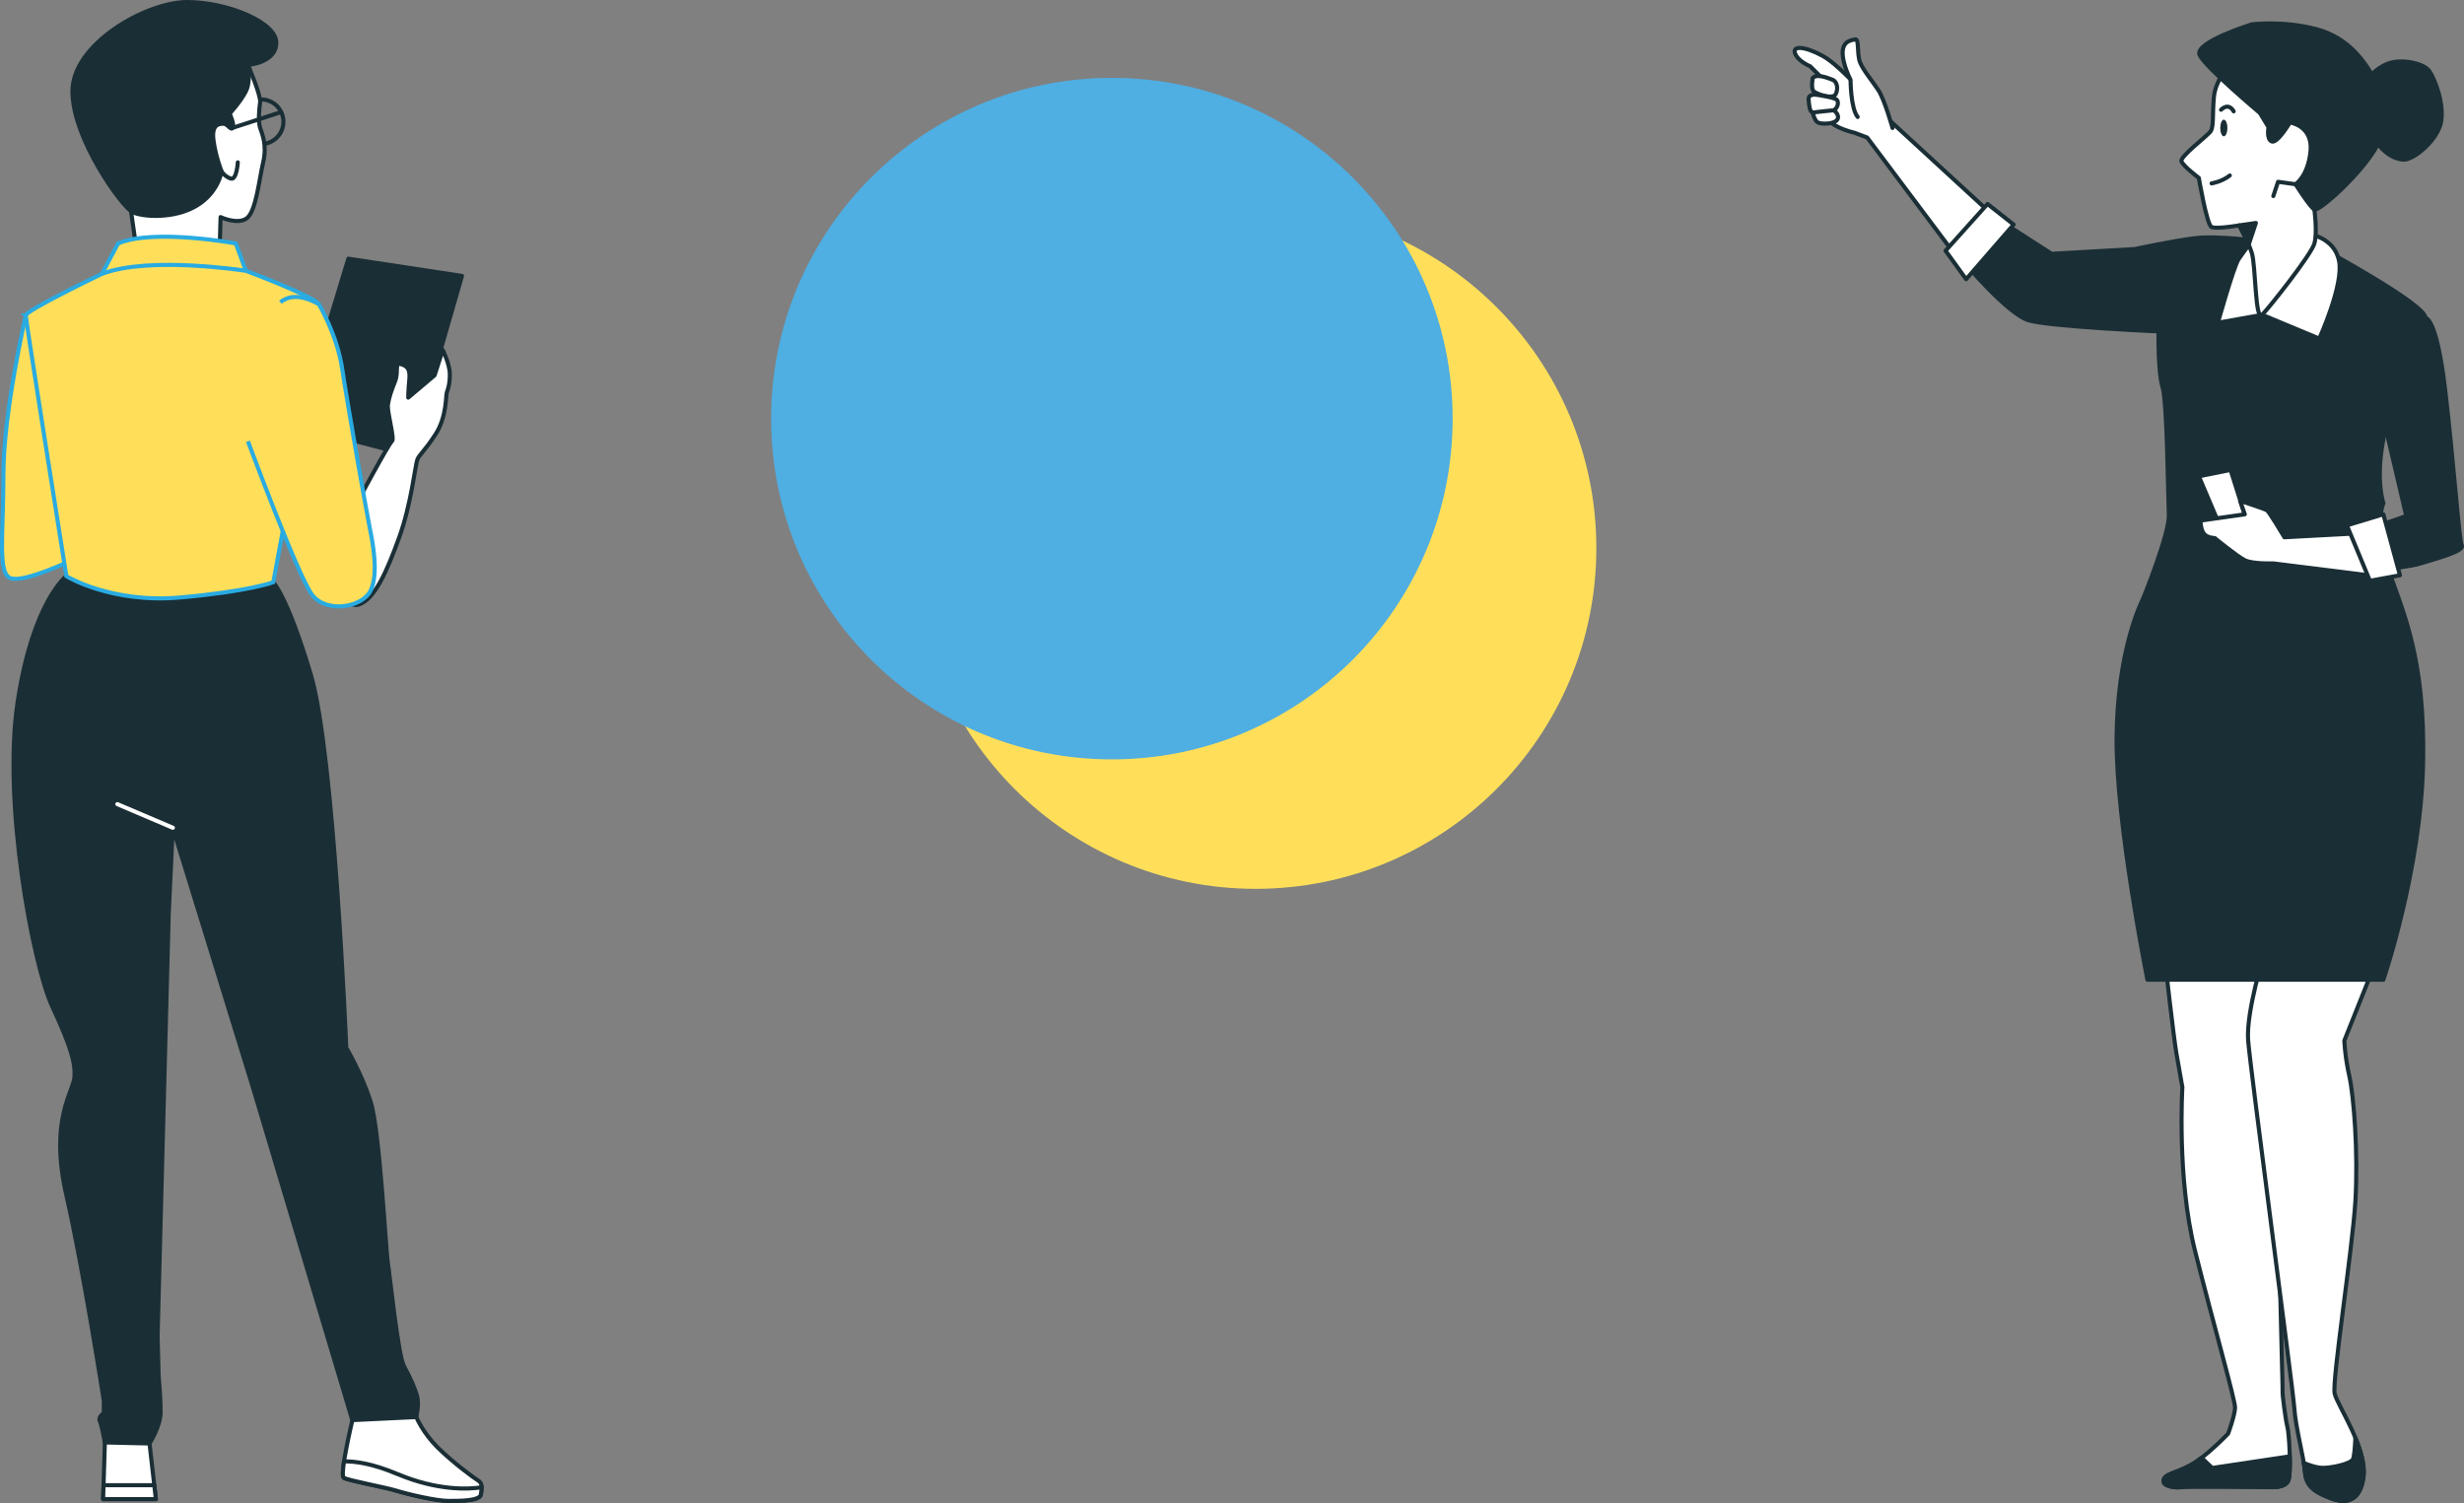
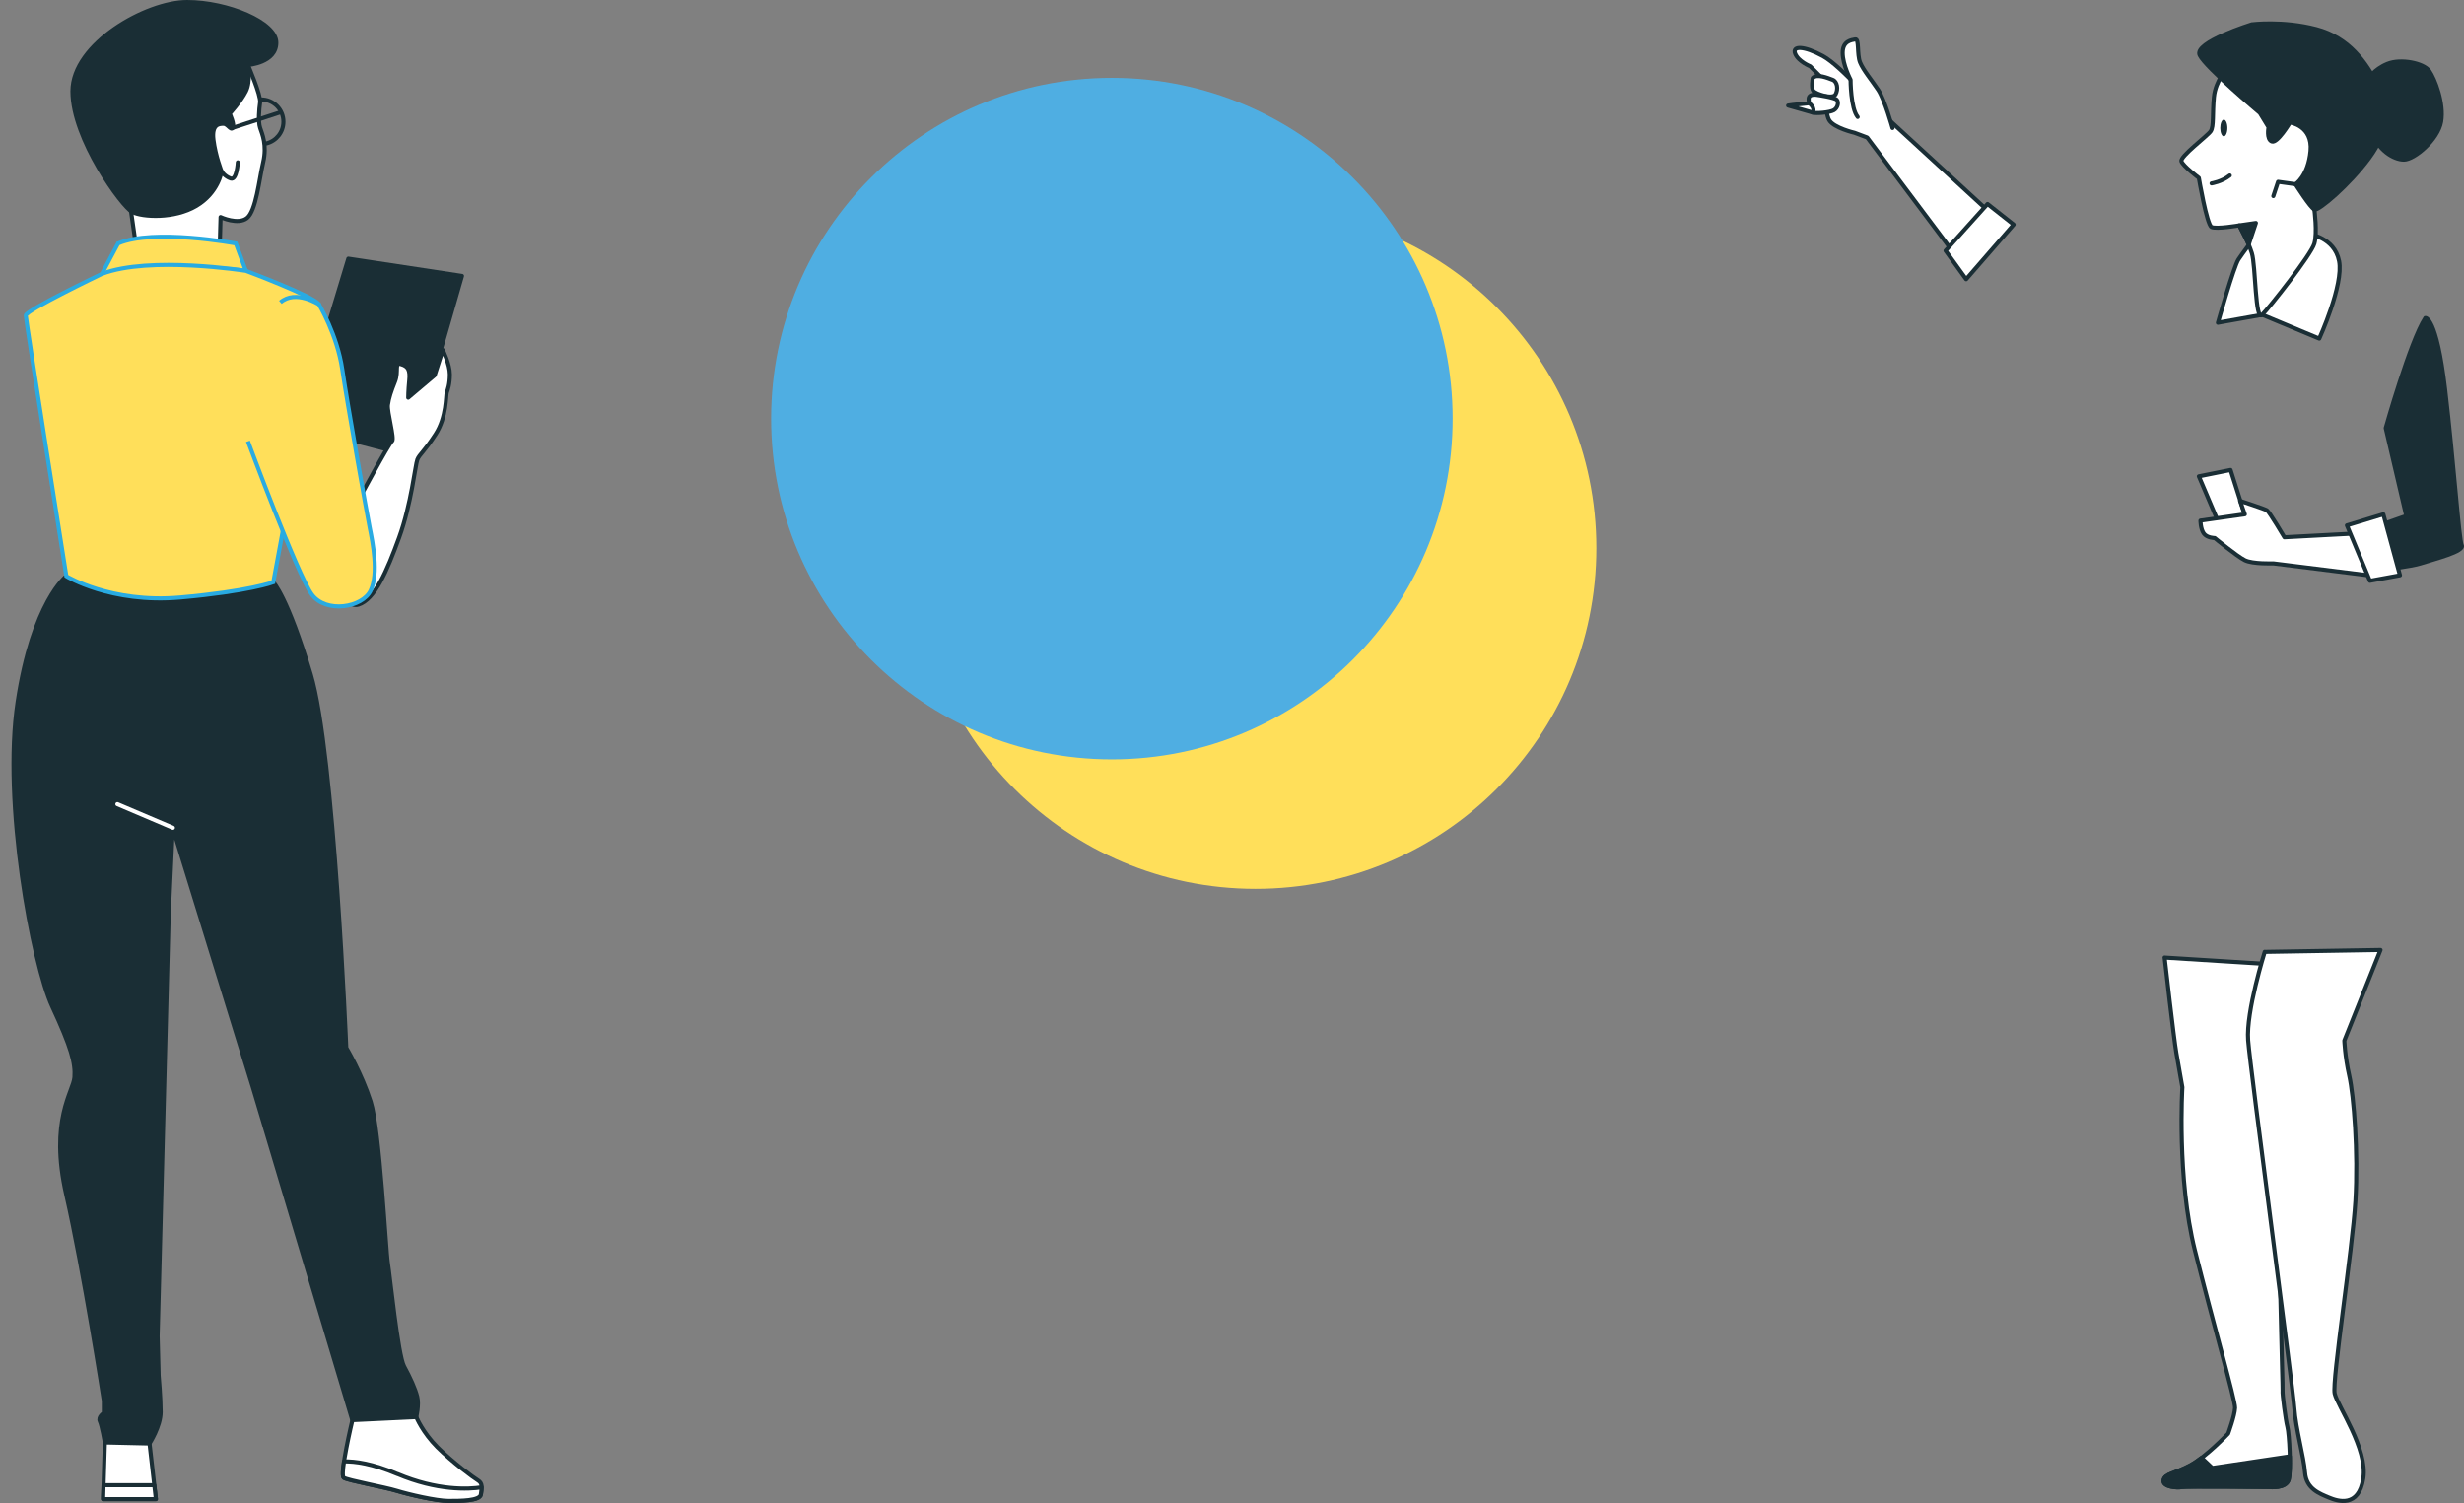
<svg xmlns="http://www.w3.org/2000/svg" id="Layer_2" data-name="Layer 2" viewBox="0 0 603.35 368.04">
  <rect x="0" y="0" width="603.35" height="368.04" fill="#808080" stroke="none" />
  <defs>
    <style> .cls-1, .cls-2, .cls-3 { stroke: #1a2e35; } .cls-1, .cls-2, .cls-3, .cls-4 { stroke-linecap: round; stroke-linejoin: round; } .cls-1, .cls-5 { fill: #1a2e35; } .cls-2, .cls-4 { fill: none; } .cls-3 { fill: #fff; } .cls-6 { stroke: #29abe2; stroke-miterlimit: 10; } .cls-6, .cls-7 { fill: #ffdf5a; } .cls-4 { stroke: #fff; } .cls-8 { fill: #4faee2; } </style>
  </defs>
  <g id="Layer_1-2" data-name="Layer 1">
    <g>
      <g>
        <path class="cls-3" d="M530.04,234.47s2.25,19.86,2.87,23.36c.62,3.5,1.48,8.41,1.48,8.41,0,0-1.38,22.19,3.07,39.95,4.45,17.75,9.89,36.68,9.83,38.55-.06,1.87-1.69,6.31-1.69,6.31,0,0-5.32,5.61-9.15,7.71-3.83,2.1-6.4,2.1-6.66,3.74-.26,1.64,3.44,1.87,4.42,1.64.97-.23,21.49,0,21.49,0,0,0,4.13.47,4.73-1.87.6-2.34.13-11.21-.32-12.85-.44-1.64-1.29-8.18-1.18-8.88.11-.7-1.41-41.58-.39-52.56,1.02-10.98-1.44-28.03-1.44-28.03l2.77-23.6-29.84-1.87Z" />
        <path class="cls-1" d="M539.09,356.97c-.9.69-1.81,1.32-2.64,1.78-3.83,2.1-6.4,2.1-6.66,3.74s3.44,1.87,4.42,1.64c.97-.23,21.49,0,21.49,0,0,0,4.13.47,4.73-1.87.26-1.02.32-3.28.26-5.64l-18.98,2.84-2.62-2.48Z" />
      </g>
      <g>
        <path class="cls-3" d="M554.56,233.07s-4.61,14.66-4.07,21.67c.53,7.01,10.94,84.86,11.3,90s2.33,11.91,2.64,15.89,3.63,5.14,5.82,6.07c2.19.93,7.31,2.57,8.44-4.67,1.14-7.24-6.32-17.75-7.01-20.79-.69-3.04,4.37-35.28,5.08-47.19.7-11.91-.4-25.7-1.5-30.6-1.1-4.91-1.21-8.64-1.21-8.64l8.86-22.19-28.34.47Z" />
-         <path class="cls-1" d="M578.69,362.02c.47-3-.54-6.57-1.93-9.93-.12,2.38-.31,4.72-.61,5.25-.65,1.17-5.24,2.1-7.34,2.1-1.61,0-3.78-.82-4.7-1.21.14.86.26,1.67.32,2.38.31,3.97,3.63,5.14,5.82,6.07,2.19.93,7.31,2.57,8.44-4.67Z" />
      </g>
-       <path class="cls-1" d="M553.75,59.06s-10.66-1.36-15.9-.78c-5.23.58-15.12,2.71-15.12,2.71l-20.35,1.16-13.57-8.72-8.14,10.47s10.86,12.99,16.09,14.54c5.23,1.55,31.79,2.71,31.79,2.71,0,0-.19,9.89.97,13.57s1.36,26.94,1.55,31.4c.19,4.46-6.2,20.35-6.59,21.13-.39.78-6.01,12.41-6.2,33.34-.19,20.94,7.56,59.32,7.56,59.32h57.77s9.13-26.72,9.72-52.69c.58-25.98-4.87-37.25-8.55-47.92-3.68-10.66-1.16-16.09-1.16-16.09,0,0-2.33-6.4.58-18.42,2.91-12.02,9.3-23.84,9.69-26.94.39-3.1-25.01-16.86-25.01-16.86l-15.12-1.94Z" />
      <path class="cls-3" d="M551.81,58.48s-2.52,3.3-3.68,5.04c-1.16,1.74-5.04,15.51-5.04,15.51l10.86-1.94,13.96,5.82s6.01-13.18,4.85-19c-1.16-5.82-7.37-6.59-7.37-6.59l-13.57,1.16Z" />
      <g>
        <path class="cls-3" d="M545.41,16.61s-2.91,3.1-3.3,7.17c-.39,4.07,0,7.17-.78,8.34-.78,1.16-7.56,6.2-7.17,7.37.39,1.16,4.26,4.07,4.26,4.07,0,0,1.94,11.44,3.1,12.02,1.16.58,6.78-.39,6.78-.39,0,0,2.13,3.68,3.1,6.78s.78,16.86,2.52,15.12c1.74-1.74,12.02-14.73,12.79-17.45.78-2.71,0-8.34,0-8.34,0,0,6.78-7.56,6.59-17.83-.19-10.27-9.89-17.45-15.7-19.19-5.82-1.74-12.21,2.33-12.21,2.33Z" />
        <path class="cls-1" d="M551.42,5.95s-14.34,4.46-12.79,7.56,14.73,14.15,14.73,14.15l2.13,3.49s-.58,2.91.78,3.49c1.36.58,4.46-4.65,4.46-4.65,0,0,5.62.78,5.04,6.98-.58,6.2-3.68,8.14-3.68,8.14,0,0,3.68,5.82,4.65,6.2.97.39,8.53-6.01,13.38-12.6,4.85-6.59,5.04-12.21,2.13-17.83-2.91-5.62-6.98-11.63-15.12-13.76-8.14-2.13-15.7-1.16-15.7-1.16Z" />
        <path class="cls-1" d="M579.92,19.32s1.36-2.33,4.65-3.68c3.3-1.36,8.92-.19,10.27,1.74,1.36,1.94,3.68,7.95,2.91,12.41-.78,4.46-6.59,9.3-9.11,9.3s-6.4-2.33-7.95-6.98c-1.55-4.65-.78-12.79-.78-12.79Z" />
        <path class="cls-2" d="M541.54,44.91s2.52-.39,4.46-1.94" />
        <path class="cls-5" d="M545.41,31.34c0,1.12-.39,2.04-.87,2.04s-.87-.91-.87-2.04.39-2.04.87-2.04.87.91.87,2.04Z" />
-         <path class="cls-2" d="M543.86,26.88s1.74-1.94,3.1.39" />
        <polyline class="cls-2" points="562.08 45.11 557.82 44.52 556.66 48.01" />
        <polygon class="cls-1" points="548.32 55.19 552.39 54.6 550.65 59.84 548.32 55.19" />
      </g>
      <g>
        <path class="cls-1" d="M593.87,77.87s2.71-.58,4.85,17.45c2.13,18.03,3.42,36.98,4.07,38.19.82,1.51-6.57,3.34-10.08,4.46-2.22.71-7.95,1.36-7.95,1.36l-2.71-10.47,7.17-2.52-5.04-21.52s6.01-21.32,9.69-26.94Z" />
        <polygon class="cls-3" points="543.28 128.07 538.43 116.64 546.19 115.08 550.07 127.3 543.28 128.07" />
        <path class="cls-3" d="M577.59,130.59l-18.22.97s-3.68-6.2-4.26-6.59c-.58-.39-6.59-2.33-6.59-2.33l1.16,3.3-10.86,1.55s0,1.94.78,3.1c.78,1.16,2.71,1.16,2.71,1.16,0,0,5.43,4.46,7.37,5.43,1.94.97,6.98.78,6.98.78l23.26,2.91-2.33-10.27Z" />
        <polygon class="cls-3" points="583.6 125.94 574.68 128.65 580.31 142.22 587.67 140.87 583.6 125.94" />
      </g>
      <path class="cls-3" d="M486.87,51.7l-26.56-24.42s-9.3-11.05-13.96-13.57c-4.65-2.52-7.56-2.52-6.78-.58.78,1.94,3.68,3.1,3.68,3.1l3.68,3.68s-.19,7.56.97,9.5c1.16,1.94,6.2,3.1,6.2,3.1l3.1,1.16,20.94,27.91,8.72-9.89Z" />
      <path class="cls-3" d="M463.41,31.34s-1.94-6.98-3.49-9.3c-1.55-2.33-3.68-4.85-4.46-6.78-.78-1.94-.19-5.82-1.16-5.62-.97.19-3.1.39-3.1,3.3s1.94,6.59,1.94,6.59c0,0,0,6.98,1.74,9.11" />
      <path class="cls-3" d="M443.87,19.11s-.43,2.44.14,3.15c.57.72,4.73,2.15,5.45.86.72-1.29.43-3.15-.72-3.58-1.15-.43-3.87-1.58-4.87-.43Z" />
      <path class="cls-3" d="M445.16,23.27s-2.44-.57-2.29,1.15c.14,1.72.29,2.87,1,3.15.72.29,4.16,0,5.16-.57,1-.57,1.29-2.01.72-2.58-.57-.57-4.59-1.15-4.59-1.15Z" />
-       <path class="cls-3" d="M443.87,27.57s.43,2.01,1.29,2.44,4.01.43,4.73-.72c.72-1.15-.86-2.29-.86-2.29,0,0-4.44.43-5.16.57Z" />
+       <path class="cls-3" d="M443.87,27.57c.72-1.15-.86-2.29-.86-2.29,0,0-4.44.43-5.16.57Z" />
      <polygon class="cls-3" points="486.68 49.95 476.4 61.39 481.44 68.37 493.07 54.99 486.68 49.95" />
    </g>
    <g>
      <g>
        <path class="cls-3" d="M60.71,15.9s3.23,7.45,2.98,9.19c-.25,1.74-.5,4.72,0,6.21.5,1.49,1.74,4.22.75,8.45s-1.74,11.92-3.97,13.66c-2.24,1.74-6.46-.25-6.46-.25l-.25,8.69-20.12.75-1.99-13.91s-3.97-14.41,1.49-27.32c5.46-12.92,26.08-7.7,27.57-5.46Z" />
        <path class="cls-2" d="M54.25,41.98s.75,1.24,2.24,1.74c1.49.5,1.74-3.97,1.74-3.97" />
        <g>
          <line class="cls-2" x1="56.98" y1="31.3" x2="68.41" y2="27.58" />
          <path class="cls-2" d="M63.94,24.35c3.02,0,5.46,2.45,5.46,5.46,0,2.56-1.76,4.71-4.14,5.3" />
        </g>
      </g>
      <path class="cls-1" d="M60.71,15.9s.75,3.97-.5,6.46c-1.24,2.48-3.97,5.46-3.97,5.46,0,0,1.24,2.73.75,3.48-.5.75-1.24-.99-2.24-.99s-2.98,0-2.48,3.97c.5,3.97,1.99,7.7,1.99,7.7,0,0-.75,5.22-6.21,8.45-5.46,3.23-13.17,2.73-15.65,1.49-2.48-1.24-14.66-17.88-14.66-29.56S35.87.5,45.8.5s21.86,4.97,21.86,9.94-6.96,5.46-6.96,5.46Z" />
      <path class="cls-6" d="M28.91,59.62l-3.97,7.45s9.94-1.24,19.38-1.49c9.44-.25,15.9.75,15.9.75l-2.48-6.71s-20.12-3.73-28.81,0Z" />
-       <path class="cls-6" d="M6.31,77.25S.84,100.85.84,116s-1.49,24.34,1.74,25.58c3.23,1.24,15.15-4.47,15.15-4.47l-6.21-55.14-5.22-4.72Z" />
      <path class="cls-1" d="M16.24,141.09s-8.2,6.21-11.92,30.8c-3.73,24.59,3.73,64.33,8.45,74.52,4.72,10.18,5.71,13.91,5.46,17.39-.25,3.48-6.21,10.43-1.99,28.81,4.22,18.38,9.19,50.42,9.19,50.42v2.98s-1.49.99-.99,1.99,1.24,5.22,1.24,5.22l10.93.25s2.73-4.22,2.73-7.7-.5-8.94-.5-8.94l-.25-9.69,2.73-103.58.99-20.87,19.62,63.59,24.34,81.47s6.71.5,9.19.25c2.48-.25,6.46-.99,6.46-.99,0,0,.75-2.98.25-4.97-.5-1.99-1.74-4.72-3.23-7.45-1.49-2.73-3.48-22.36-3.97-25.34-.5-2.98-1.99-32.54-4.22-39.5-2.24-6.96-5.96-13.17-5.96-13.17,0,0-2.98-72.28-8.69-91.41-5.71-19.13-9.19-22.6-9.19-22.6,0,0-25.83,3.23-50.67-1.49Z" />
      <path class="cls-6" d="M24.94,67.07s-18.63,8.94-18.63,10.18,9.94,63.84,9.94,63.84c0,0,10.93,6.71,27.82,5.22,16.89-1.49,22.85-3.73,22.85-3.73,0,0,12.42-66.07,11.18-68.06-1.24-1.99-17.88-8.2-17.88-8.2,0,0-23.6-3.73-35.27.75Z" />
      <polygon class="cls-1" points="85.3 63.34 113.12 67.57 100.45 111.53 72.88 104.33 85.3 63.34" />
      <path class="cls-3" d="M87.78,122.46s7.45-13.91,8.2-14.41c.75-.5-1.24-7.2-.99-8.94.25-1.74.75-3.23,1.74-5.71.99-2.48-.25-4.72,1.49-4.22,1.74.5,2.24,1.49,1.99,3.97-.25,2.48-.25,4.22-.25,4.22l6.46-5.46,1.99-6.21s1.74,3.48,1.74,5.96-.5,3.73-.75,4.47c-.25.75,0,5.96-2.73,10.18s-3.97,4.97-4.47,6.21c-.5,1.24-1.49,10.93-4.47,19.13s-5.96,15.15-9.94,16.39c-3.97,1.24-6.96-8.94-5.22-14.9,1.74-5.96,5.22-10.68,5.22-10.68Z" />
      <path class="cls-6" d="M60.71,108.06s12.17,32.79,15.65,37.51c3.48,4.72,12.42,3.23,14.41-.99,1.99-4.22.5-11.67-.25-15.4-.75-3.73-5.46-30.3-6.71-38.75-1.24-8.45-5.71-15.9-5.71-15.9,0,0-5.71-3.73-9.44-.5" />
      <line class="cls-4" x1="42.33" y1="202.7" x2="28.74" y2="196.91" />
      <polygon class="cls-3" points="25.68 353.22 25.25 367.09 38.17 367.09 36.61 353.47 25.68 353.22" />
      <polygon class="cls-3" points="25.25 367.09 38.17 367.09 37.78 363.69 25.35 363.69 25.25 367.09" />
      <g>
        <path class="cls-3" d="M86.29,347.76s-3.22,13.43-2.09,14.11c1.13.68,9.98,2.27,12.92,3.17,2.95.91,9.75,2.49,12.7,2.49s7.71,0,7.94-1.59c.23-1.59.45-2.72-.68-3.4-1.13-.68-6.35-4.54-9.98-8.16-3.63-3.63-5.16-7.38-5.16-7.38l-15.65.75Z" />
        <path class="cls-3" d="M97.35,360.97c-6.22-2.63-10.46-3.17-13.11-3.11-.32,2.11-.43,3.78-.05,4.01,1.13.68,9.98,2.27,12.92,3.17,2.95.91,9.75,2.49,12.7,2.49s7.71,0,7.94-1.59c.09-.66.18-1.23.18-1.74-3.18.51-10.88.86-20.59-3.25Z" />
      </g>
    </g>
    <circle class="cls-7" cx="307.45" cy="134.21" r="83.44" />
    <circle class="cls-8" cx="272.26" cy="102.51" r="83.44" />
  </g>
</svg>